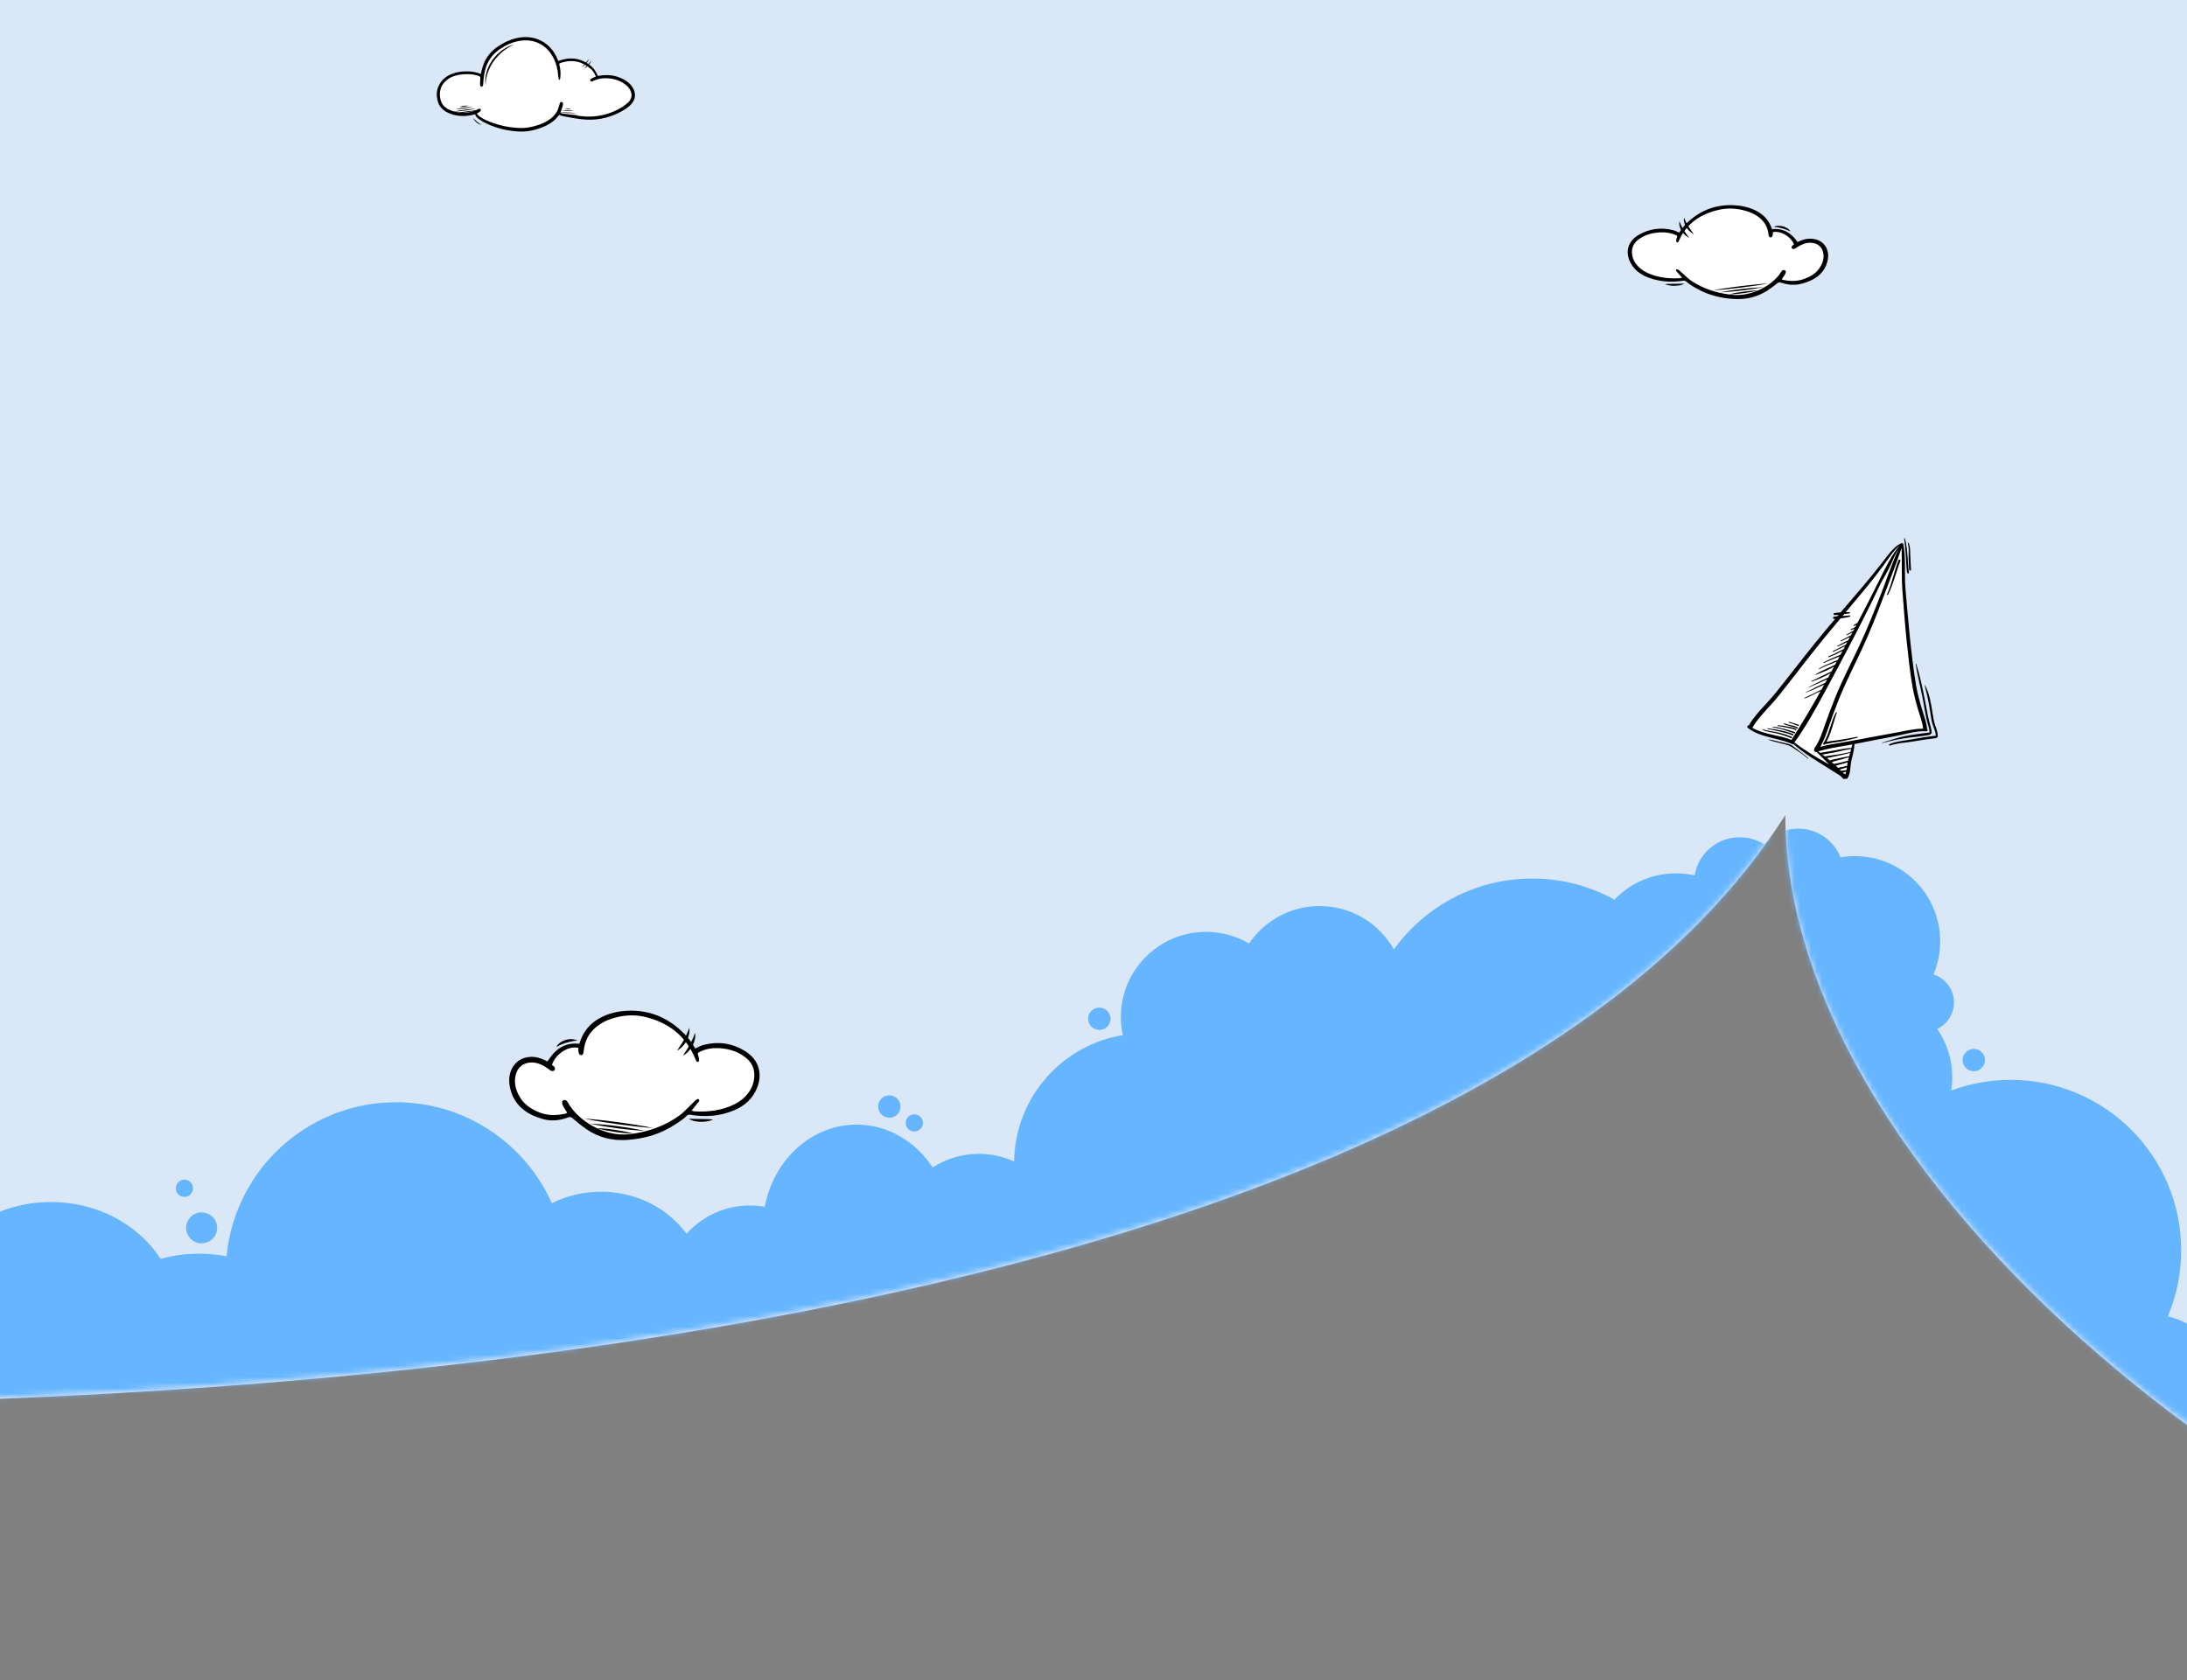
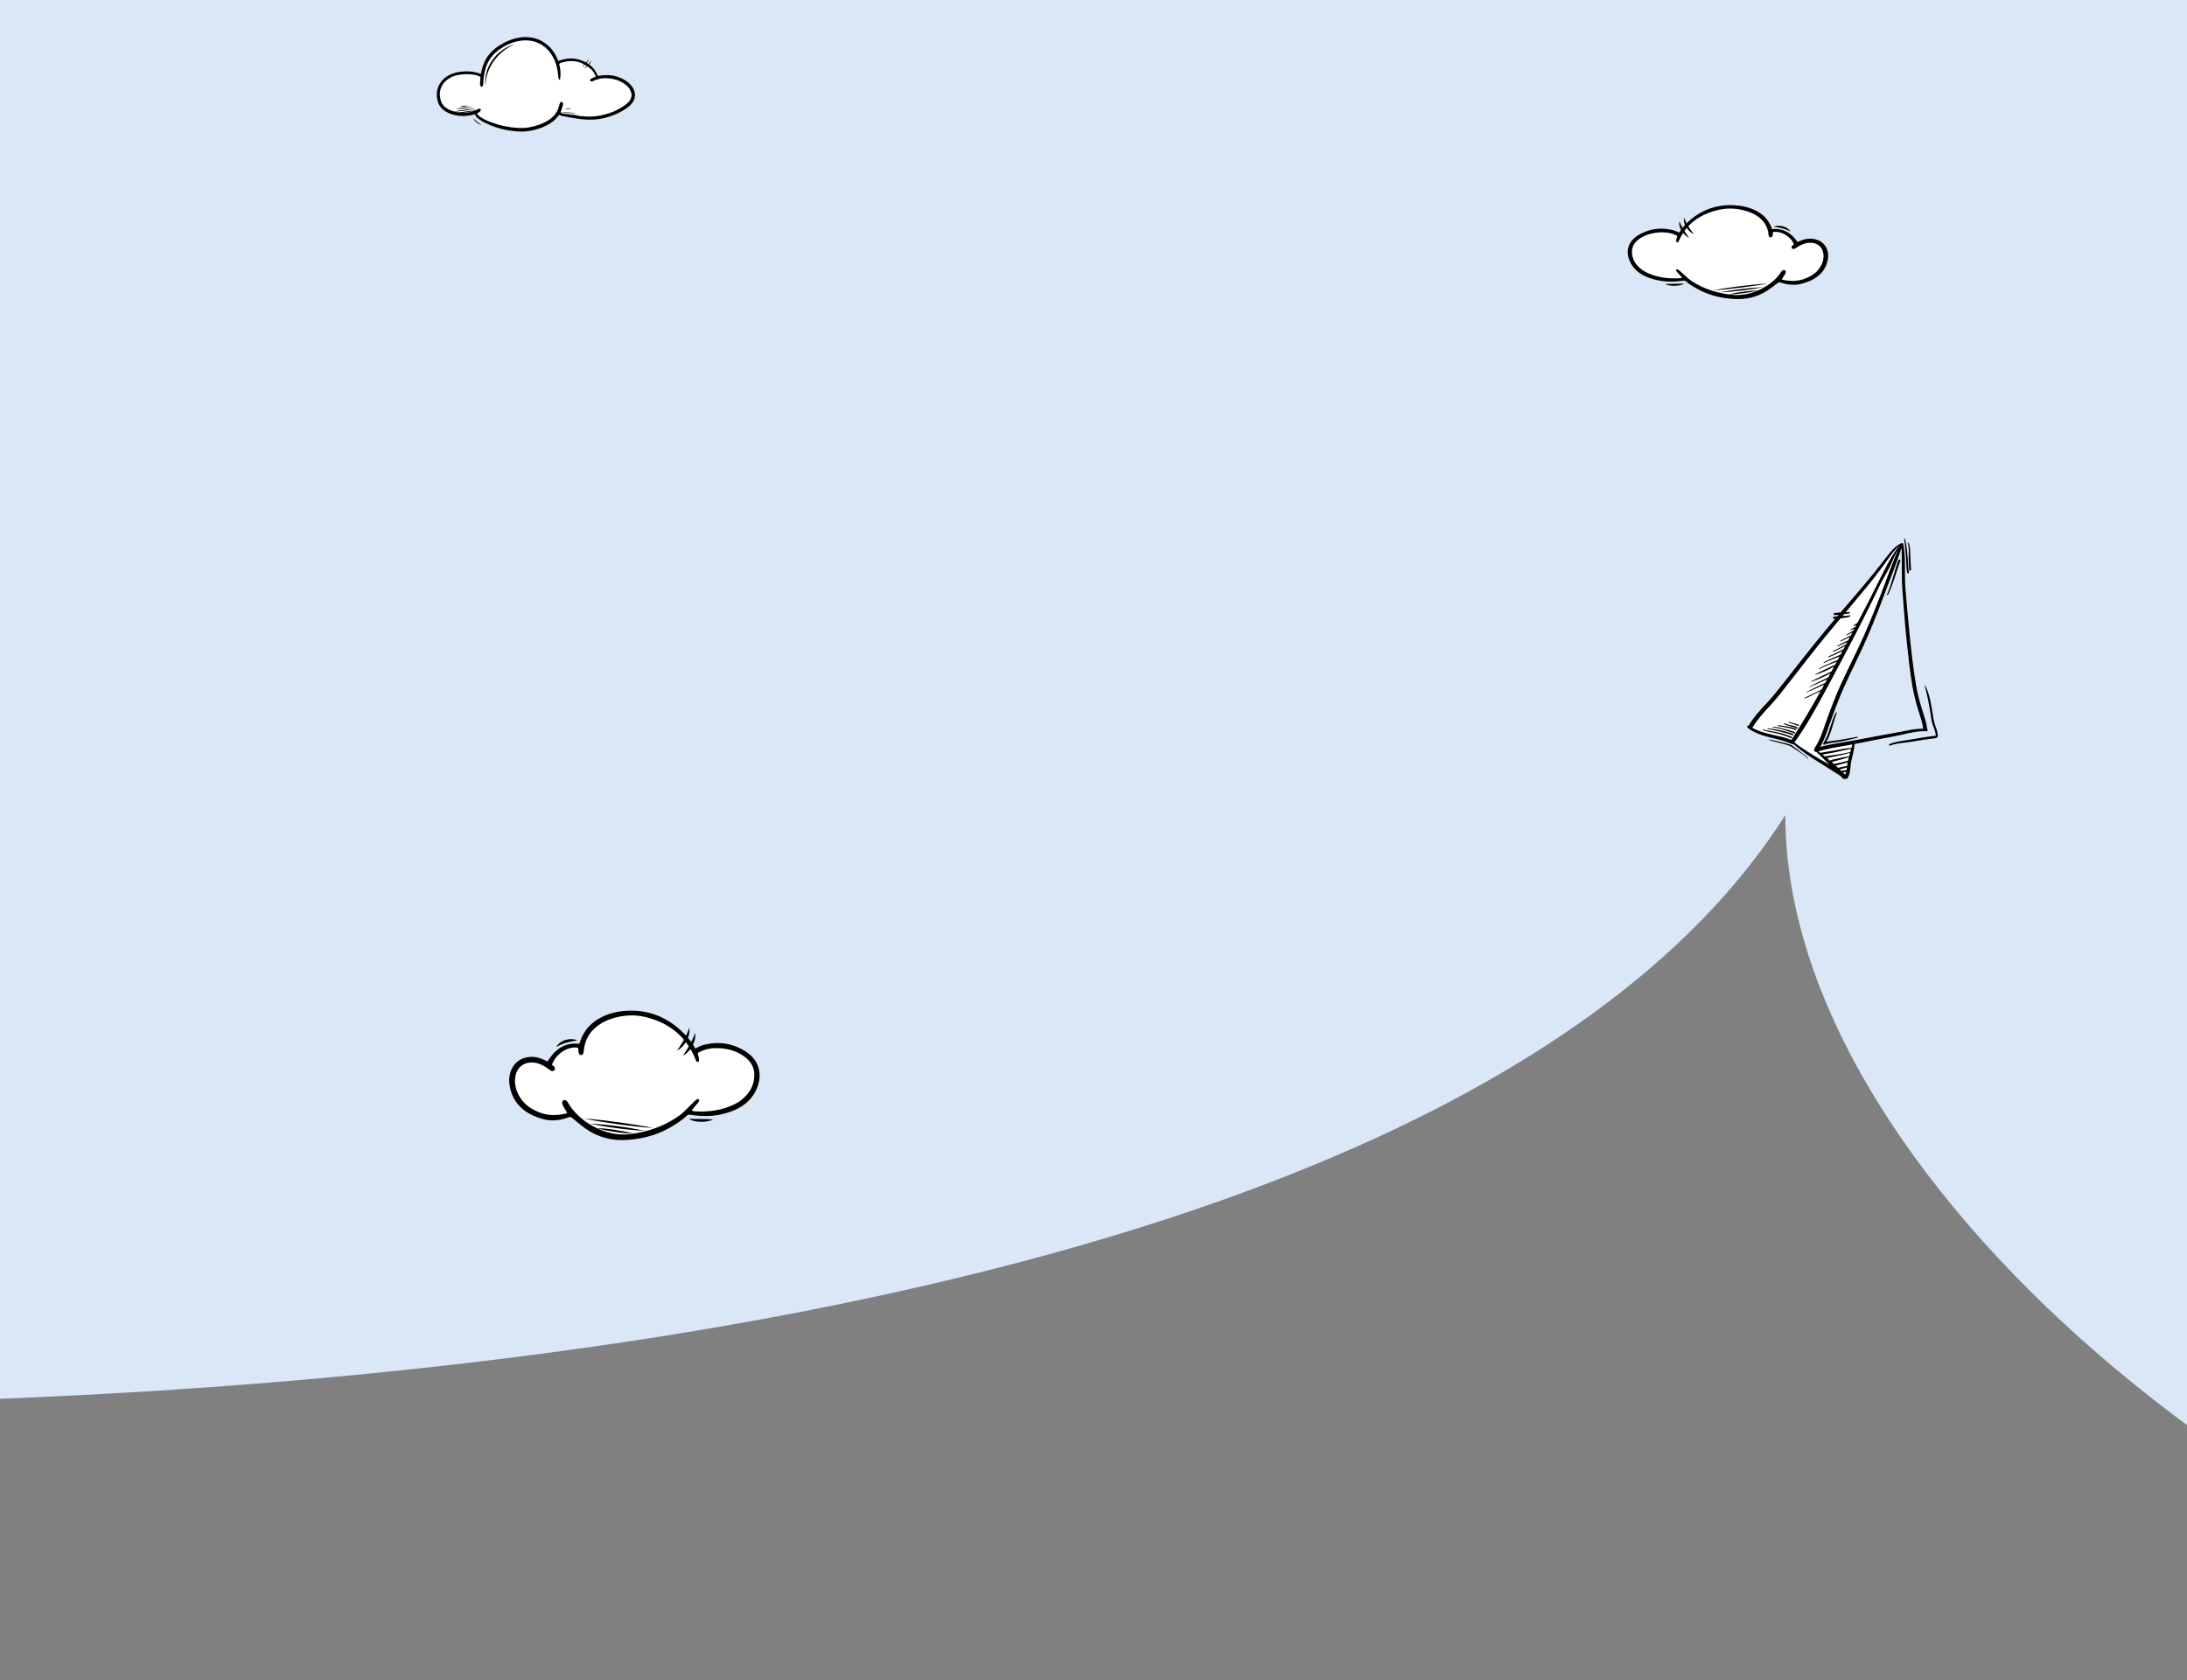
<svg xmlns="http://www.w3.org/2000/svg" width="393" height="302" viewBox="0 0 393 302" fill="none">
  <rect x="0" y="0" width="393" height="302" fill="#808080" stroke="none" />
  <path d="M320.818 146.519C252.52 254.033 -23.715 259.338 -145.484 248.552L-136.669 0.515L503.937 -6.298C528.167 99.451 561.007 309.059 498.524 301.503C420.42 292.059 320.818 215.263 320.818 146.519Z" fill="#DAE7F7" />
  <mask id="mask0_65_2" style="mask-type:alpha" maskUnits="userSpaceOnUse" x="-146" y="-7" width="681" height="309">
-     <path d="M320.805 146.315C252.507 253.712 -23.73 259.012 -145.5 248.237L-136.684 0.469L503.925 -6.336C528.155 99.298 560.995 308.679 498.512 301.132C420.408 291.697 320.805 214.985 320.805 146.315Z" fill="#DAE7F7" />
-   </mask>
+     </mask>
  <g mask="url(#mask0_65_2)">
    <path fill-rule="evenodd" clip-rule="evenodd" d="M-128.324 105.794C-128.324 107.367 -128.561 108.885 -129.001 110.313C-124.12 110.635 -119.864 113.244 -117.294 117.078C-116.31 116.88 -115.292 116.775 -114.249 116.775C-105.793 116.775 -98.938 123.631 -98.938 132.087C-98.938 136.428 -100.744 140.347 -103.646 143.133C-102.601 146.22 -102.033 149.527 -102.033 152.967C-102.033 161.147 -105.241 168.578 -110.467 174.071C-97.887 177.879 -88.728 189.563 -88.728 203.386C-88.728 206.149 -89.094 208.827 -89.78 211.373C-86.746 212.644 -84.208 214.863 -82.537 217.659C-79.848 215.32 -76.335 213.903 -72.491 213.903C-66.422 213.903 -61.178 217.434 -58.7 222.553C-55.427 221.359 -51.893 220.708 -48.206 220.708C-38.712 220.708 -30.228 225.028 -24.611 231.81C-22.327 230.456 -19.66 229.679 -16.812 229.679C-15.315 229.679 -13.868 229.893 -12.501 230.294C-9.582 222.045 -0.983 216.068 9.171 216.068C17.591 216.068 24.942 220.179 28.871 226.287C31.034 225.678 33.355 225.348 35.77 225.348C37.469 225.348 39.122 225.511 40.706 225.82C42.181 210.282 55.266 198.128 71.19 198.128C83.66 198.128 94.388 205.581 99.165 216.275C101.79 214.959 104.797 214.212 107.993 214.212C114.39 214.212 120.032 217.207 123.369 221.763C126.172 218.647 130.235 216.687 134.756 216.687C135.666 216.687 136.557 216.767 137.423 216.919C139.012 208.486 145.798 202.149 153.929 202.149C159.555 202.149 164.537 205.182 167.599 209.844C169.988 208.302 172.834 207.408 175.889 207.408C178.152 207.408 180.3 207.898 182.233 208.779C182.391 197.331 190.787 187.873 201.761 186.066C201.535 185.019 201.415 183.931 201.415 182.816C201.415 174.36 208.271 167.505 216.727 167.505C219.546 167.505 222.188 168.267 224.456 169.596C227.21 165.534 231.863 162.865 237.14 162.865C242.863 162.865 247.854 166.005 250.481 170.657C256.041 162.94 265.106 157.916 275.344 157.916C280.698 157.916 285.731 159.29 290.11 161.705C292.897 158.798 296.82 156.987 301.165 156.987C302.318 156.987 303.441 157.115 304.521 157.356C305.157 153.463 308.537 150.492 312.61 150.492C314.209 150.492 315.702 150.95 316.963 151.742C318.465 150.028 320.671 148.945 323.129 148.945C326.586 148.945 329.543 151.085 330.748 154.112C331.59 153.969 332.455 153.894 333.337 153.894C341.793 153.894 348.649 160.749 348.649 169.206C348.649 171.321 348.22 173.336 347.444 175.168C349.579 175.838 351.128 177.831 351.128 180.187C351.128 182.289 349.895 184.103 348.112 184.945C349.82 187.415 350.821 190.412 350.821 193.642C350.821 194.453 350.758 195.248 350.637 196.025C353.965 194.784 357.568 194.106 361.329 194.106C378.241 194.106 391.952 207.817 391.952 224.729C391.952 228.942 391.101 232.956 389.562 236.609C394.186 237.737 397.987 240.964 399.898 245.223C402.41 243.421 405.488 242.361 408.815 242.361C411.294 242.361 413.636 242.95 415.707 243.996C417.495 237.524 423.426 232.772 430.467 232.772C430.962 232.772 431.452 232.795 431.935 232.841C435.748 220.27 447.428 211.119 461.245 211.119C478.157 211.119 491.868 224.83 491.868 241.742C491.868 257.578 479.848 270.606 464.435 272.201C466.131 274.666 467.124 277.653 467.124 280.871C467.124 289.328 460.269 296.183 451.813 296.183C444.623 296.183 438.591 291.227 436.945 284.546C434.61 285.268 432.057 285.666 429.382 285.666C419.447 285.666 411.195 280.178 409.567 272.965C409.318 272.978 409.067 272.984 408.815 272.984C402.589 272.984 397.232 269.269 394.838 263.935C392.327 265.737 389.249 266.797 385.922 266.797C378.274 266.797 371.935 261.19 370.794 253.862C367.813 254.829 364.632 255.352 361.329 255.352C344.416 255.352 330.706 241.642 330.706 224.729C330.706 218.957 332.303 213.557 335.08 208.948C326.822 208.721 320.198 201.955 320.198 193.642C320.198 189.112 322.166 185.04 325.294 182.237C320.932 179.539 318.026 174.712 318.026 169.206C318.026 167.435 318.326 165.735 318.879 164.153C318.845 164.132 318.811 164.111 318.777 164.09C317.853 165.144 316.663 165.959 315.312 166.43C316.062 168.238 316.477 170.22 316.477 172.299C316.477 179.095 312.049 184.857 305.921 186.857C305.951 187.414 305.967 187.975 305.967 188.539C305.967 205.451 292.256 219.162 275.344 219.162C270.246 219.162 265.44 217.916 261.212 215.713C256.987 221.727 249.997 225.657 242.089 225.657C236.067 225.657 230.578 223.378 226.437 219.636C222.587 227.246 214.695 232.463 205.584 232.463C199.876 232.463 194.647 230.415 190.59 227.014C188.733 233.38 182.854 238.031 175.889 238.031C171.939 238.031 168.338 236.535 165.622 234.078C162.591 237.291 158.47 239.267 153.929 239.267C152.101 239.267 150.34 238.947 148.691 238.354C146.277 243.638 140.945 247.31 134.756 247.31C129.958 247.31 125.675 245.103 122.867 241.648C119.483 245.836 114.08 248.547 107.993 248.547C103.883 248.547 100.086 247.312 97.011 245.221C91.572 253.732 82.04 259.374 71.19 259.374C64.225 259.374 57.804 257.049 52.659 253.132C48.789 257.3 42.664 259.992 35.77 259.992C29.584 259.992 24.017 257.825 20.143 254.368C16.89 255.981 13.15 256.899 9.171 256.899C4.312 256.899 -0.191 255.53 -3.885 253.199C-6.602 257.469 -11.377 260.302 -16.812 260.302C-17.512 260.302 -18.201 260.255 -18.876 260.164C-22.668 272.77 -34.364 281.954 -48.206 281.954C-63.555 281.954 -76.267 270.662 -78.486 255.932C-81.271 258.817 -85.178 260.611 -89.504 260.611C-94.951 260.611 -99.734 257.766 -102.448 253.481C-103.834 253.894 -105.303 254.115 -106.823 254.115C-110.414 254.115 -113.717 252.879 -116.328 250.809C-119.733 253.83 -124.202 255.662 -129.095 255.662C-139.772 255.662 -148.427 246.937 -148.427 236.175C-148.427 230.962 -146.397 226.228 -143.091 222.731C-147.394 217.458 -149.974 210.723 -149.974 203.386C-149.974 195.205 -146.766 187.774 -141.54 182.281C-154.121 178.474 -163.28 166.79 -163.28 152.967C-163.28 140.572 -155.916 129.898 -145.326 125.079C-145.28 123.689 -145.049 122.345 -144.656 121.072C-152.637 120.547 -158.947 113.908 -158.947 105.794C-158.947 97.338 -152.091 90.483 -143.635 90.483C-135.179 90.483 -128.324 97.338 -128.324 105.794ZM-95.231 171.371C-95.231 173.848 -97.239 175.856 -99.716 175.856C-102.193 175.856 -104.201 173.848 -104.201 171.371C-104.201 168.894 -102.193 166.886 -99.716 166.886C-97.239 166.886 -95.231 168.894 -95.231 171.371ZM-22.847 229.06C-21.309 229.06 -20.063 227.813 -20.063 226.276C-20.063 224.738 -21.309 223.492 -22.847 223.492C-24.384 223.492 -25.631 224.738 -25.631 226.276C-25.631 227.813 -24.384 229.06 -22.847 229.06ZM39.016 220.708C39.016 222.245 37.769 223.492 36.232 223.492C34.694 223.492 33.448 222.245 33.448 220.708C33.448 219.17 34.694 217.924 36.232 217.924C37.769 217.924 39.016 219.17 39.016 220.708ZM412.833 240.814C413.944 240.814 414.844 239.914 414.844 238.804C414.844 237.693 413.944 236.793 412.833 236.793C411.723 236.793 410.823 237.693 410.823 238.804C410.823 239.914 411.723 240.814 412.833 240.814ZM356.698 190.549C356.698 191.659 355.798 192.559 354.688 192.559C353.577 192.559 352.677 191.659 352.677 190.549C352.677 189.438 353.577 188.538 354.688 188.538C355.798 188.538 356.698 189.438 356.698 190.549ZM197.546 185.136C198.657 185.136 199.557 184.236 199.557 183.126C199.557 182.015 198.657 181.115 197.546 181.115C196.436 181.115 195.536 182.015 195.536 183.126C195.536 184.236 196.436 185.136 197.546 185.136ZM161.824 198.901C161.824 200.011 160.924 200.912 159.814 200.912C158.703 200.912 157.803 200.011 157.803 198.901C157.803 197.791 158.703 196.89 159.814 196.89C160.924 196.89 161.824 197.791 161.824 198.901ZM-98.629 163.792C-97.774 163.792 -97.082 163.1 -97.082 162.246C-97.082 161.392 -97.774 160.699 -98.629 160.699C-99.483 160.699 -100.175 161.392 -100.175 162.246C-100.175 163.1 -99.483 163.792 -98.629 163.792ZM-123.067 107.805C-123.067 108.659 -123.76 109.352 -124.614 109.352C-125.468 109.352 -126.161 108.659 -126.161 107.805C-126.161 106.951 -125.468 106.258 -124.614 106.258C-123.76 106.258 -123.067 106.951 -123.067 107.805ZM33.141 215.141C33.995 215.141 34.688 214.448 34.688 213.594C34.688 212.74 33.995 212.047 33.141 212.047C32.287 212.047 31.594 212.74 31.594 213.594C31.594 214.448 32.287 215.141 33.141 215.141ZM165.843 201.839C165.843 202.694 165.151 203.386 164.297 203.386C163.442 203.386 162.75 202.694 162.75 201.839C162.75 200.985 163.442 200.293 164.297 200.293C165.151 200.293 165.843 200.985 165.843 201.839ZM417.171 236.174C417.769 236.174 418.254 235.69 418.254 235.092C418.254 234.494 417.769 234.009 417.171 234.009C416.573 234.009 416.088 234.494 416.088 235.092C416.088 235.69 416.573 236.174 417.171 236.174Z" fill="#66B6FF" />
  </g>
  <g clip-path="url(#clip0_65_2)">
    <path d="M327.153 135.322C327.137 135.324 327.122 135.329 327.108 135.337L326.735 135.057C328.39 134.544 330.103 134.29 331.81 134.002C332.164 133.942 332.52 133.881 332.87 133.812C332.817 134.024 332.764 134.237 332.708 134.449C331.741 134.494 330.8 134.678 329.852 134.866C328.958 135.047 328.047 135.137 327.153 135.322Z" fill="white" />
    <path d="M332.465 135.304L332.29 135.93C331.679 136.069 331.055 136.13 330.447 136.294C329.924 136.435 329.332 136.461 328.848 136.713C328.663 136.559 328.477 136.407 328.29 136.256C328.958 136.145 329.625 135.963 330.289 135.835C331.023 135.7 331.75 135.522 332.465 135.304Z" fill="white" />
    <path d="M314.953 130.719C315.812 129.284 316.947 128.071 318.079 126.85C319.287 125.547 320.376 124.13 321.469 122.731C323.692 119.883 325.888 117.017 328.184 114.227C329.03 113.2 329.88 112.177 330.734 111.158C331.304 111.102 331.868 110.993 332.419 110.835C332.545 110.796 332.497 110.581 332.366 110.613C331.949 110.687 331.525 110.724 331.101 110.724L331.384 110.378C331.701 110.328 332.017 110.281 332.328 110.259C332.486 110.248 332.454 110.015 332.301 110.017C332.094 110.021 331.883 110.026 331.672 110.034C332.828 108.651 333.995 107.263 335.149 105.871C336.256 104.537 337.327 103.171 338.361 101.774C339.306 100.499 340.185 99.029 341.42 98.01C340.041 99.551 338.711 102.267 337.668 104.377C336.408 106.933 335.111 109.47 333.778 111.988C333.54 112.077 333.306 112.261 333.104 112.398C333.09 112.41 333.08 112.427 333.077 112.445C333.074 112.463 333.078 112.482 333.088 112.497C333.098 112.513 333.114 112.524 333.132 112.529C333.15 112.534 333.169 112.532 333.185 112.524C333.31 112.453 333.436 112.385 333.56 112.321L333.613 112.294L333.396 112.698C333.148 112.854 332.885 112.985 332.61 113.087C332.591 113.095 332.575 113.11 332.566 113.129C332.557 113.148 332.556 113.169 332.562 113.189C332.569 113.209 332.582 113.225 332.601 113.236C332.619 113.246 332.64 113.249 332.66 113.244C332.858 113.175 333.05 113.092 333.237 112.997L333.052 113.345C332.642 113.585 332.228 113.828 331.827 114.076C331.764 114.121 331.823 114.208 331.892 114.176C332.219 114 332.56 113.837 332.885 113.661L332.698 114.014L332.596 114.204C331.984 114.538 331.357 114.835 330.741 115.168C330.672 115.205 330.737 115.301 330.807 115.268C331.345 115.002 331.911 114.781 332.44 114.496L332.117 115.101C331.452 115.383 330.817 115.765 330.172 116.084C330.108 116.115 330.159 116.224 330.225 116.197C330.798 115.932 331.396 115.684 331.962 115.393L331.714 115.856C330.944 116.264 330.16 116.639 329.379 117.023C329.293 117.065 329.375 117.188 329.46 117.147C330.158 116.809 330.871 116.499 331.562 116.143L331.275 116.68C330.383 117.132 329.515 117.622 328.574 117.972C328.473 118.011 328.525 118.165 328.625 118.129C329.474 117.804 330.302 117.426 331.103 116.997L330.747 117.665C329.733 118.127 328.67 118.519 327.702 119.065C327.635 119.103 327.7 119.197 327.767 119.164C328.675 118.708 329.646 118.4 330.576 117.991L330.223 118.652C330.214 118.651 330.204 118.652 330.196 118.654C329.603 118.852 329.036 119.153 328.455 119.386C327.905 119.59 327.381 119.858 326.892 120.183C326.886 120.187 326.88 120.193 326.876 120.199C326.872 120.206 326.868 120.213 326.867 120.221C326.865 120.228 326.865 120.236 326.867 120.244C326.868 120.251 326.871 120.259 326.875 120.265C326.88 120.272 326.885 120.277 326.891 120.282C326.898 120.286 326.905 120.289 326.913 120.291C326.92 120.292 326.928 120.293 326.936 120.291C326.944 120.29 326.951 120.287 326.957 120.282C327.911 119.661 329.051 119.392 330.08 118.916L329.775 119.482C328.601 120.086 327.302 120.554 326.191 121.266C326.185 121.27 326.181 121.275 326.179 121.282C326.177 121.288 326.178 121.295 326.181 121.302C326.184 121.308 326.189 121.313 326.195 121.315C326.201 121.318 326.209 121.318 326.215 121.315C327.381 120.919 328.511 120.42 329.59 119.826L329.135 120.674C327.916 121.237 326.74 121.883 325.513 122.434C325.46 122.458 325.484 122.539 325.541 122.522C326.726 122.128 327.869 121.618 328.953 120.998L328.525 121.783C327.38 122.346 326.21 122.862 325.096 123.484C325.068 123.504 325.091 123.557 325.124 123.541C326.193 123.049 327.283 122.605 328.349 122.105L327.991 122.753C327.454 123.009 326.899 123.225 326.372 123.502C325.772 123.816 325.187 124.15 324.549 124.381C324.54 124.385 324.533 124.392 324.529 124.401C324.525 124.41 324.524 124.42 324.527 124.429C324.53 124.439 324.536 124.446 324.545 124.451C324.553 124.456 324.563 124.458 324.572 124.456C325.228 124.245 325.864 123.979 326.473 123.66C326.914 123.439 327.373 123.261 327.821 123.06L327.318 123.964C326.31 124.459 325.304 124.965 324.287 125.438C324.225 125.466 324.248 125.564 324.321 125.543C325.03 125.317 325.687 124.909 326.364 124.594C326.63 124.471 326.899 124.355 327.167 124.238C325.522 127.176 323.817 130.078 321.979 132.912C321.961 132.942 321.946 132.974 321.936 133.008C319.642 132.086 317.016 132.075 314.876 130.811C314.906 130.785 314.932 130.754 314.953 130.719ZM323.194 130.267C322.628 130.11 322.081 129.896 321.506 129.751C321.421 129.73 321.381 129.873 321.464 129.897C321.794 129.993 322.113 130.119 322.44 130.221C322.685 130.299 322.913 130.423 323.166 130.481C323.298 130.511 323.323 130.303 323.194 130.267ZM322.999 130.732C322.517 130.453 321.875 130.377 321.341 130.238C321.174 130.195 320.656 129.968 320.479 130.059C320.468 130.067 320.468 130.079 320.479 130.086C321.22 130.52 322.161 130.539 322.915 130.938C323.04 131.005 323.118 130.804 323.001 130.735L322.999 130.732ZM322.764 131.001C322.336 130.768 321.768 130.702 321.289 130.61C320.705 130.495 320.119 130.418 319.527 130.362C319.427 130.352 319.405 130.501 319.506 130.514C320.09 130.602 320.683 130.688 321.26 130.827C321.723 130.939 322.244 131.012 322.674 131.217C322.813 131.284 322.895 131.071 322.764 131.001ZM322.508 131.584C321.763 131.32 321.005 131.097 320.236 130.918C319.772 130.816 318.997 130.546 318.537 130.728C318.508 130.739 318.509 130.79 318.545 130.792C319.842 130.848 321.192 131.408 322.41 131.821C322.561 131.878 322.664 131.64 322.508 131.584ZM322.22 131.948C320.793 131.351 319.202 131.13 317.688 130.897C317.602 130.884 317.585 131.013 317.669 131.031C319.159 131.333 320.71 131.606 322.131 132.166C322.157 132.169 322.184 132.163 322.206 132.149C322.229 132.135 322.246 132.115 322.256 132.09C322.265 132.066 322.267 132.039 322.26 132.013C322.253 131.988 322.238 131.966 322.217 131.949L322.22 131.948ZM316.796 131.222C317.53 131.56 318.371 131.612 319.151 131.801C320.078 132.013 320.986 132.306 321.862 132.677C322.008 132.742 322.104 132.514 321.959 132.449C321.224 132.135 320.463 131.885 319.685 131.701C318.757 131.471 317.735 131.436 316.843 131.101C316.827 131.098 316.812 131.1 316.798 131.108C316.784 131.115 316.774 131.127 316.768 131.142C316.762 131.156 316.761 131.172 316.766 131.187C316.771 131.202 316.78 131.215 316.793 131.223L316.796 131.222Z" fill="white" />
-     <path d="M327.11 134.25C327.732 133.167 328.167 131.95 328.567 130.782C329.134 129.124 329.733 127.476 330.385 125.848C331.631 122.738 333.147 119.777 334.562 116.743C336.01 113.638 337.275 110.458 338.47 107.249C339.556 104.333 340.741 101.426 341.721 98.471C341.807 101.077 341.679 103.686 341.877 106.289C342.107 109.249 342.313 112.213 342.628 115.166C342.925 117.955 343.207 120.778 343.697 123.541C343.947 124.865 344.267 126.175 344.656 127.464C344.995 128.632 345.472 129.773 345.588 130.992C344.266 130.977 342.96 131.258 341.666 131.512C339.979 131.843 338.281 132.133 336.589 132.445C334.795 132.776 333.007 133.141 331.206 133.433C329.83 133.656 328.454 133.884 327.11 134.25ZM339.28 106.913C340.242 104.974 340.714 102.858 341.5 100.849C341.588 100.622 341.24 100.474 341.153 100.701C340.375 102.709 339.99 104.875 339.11 106.841C339.06 106.949 339.226 107.017 339.28 106.913ZM333.756 132.432C332.658 132.61 331.57 132.847 330.471 133.017C329.715 133.133 328.944 133.18 328.199 133.349C329.088 131.725 329.436 129.855 330.052 128.125C330.06 128.105 330.06 128.083 330.052 128.063C330.044 128.043 330.029 128.028 330.009 128.019C329.989 128.011 329.967 128.011 329.948 128.019C329.928 128.027 329.912 128.042 329.904 128.062C328.959 129.807 328.756 131.908 327.651 133.59C327.526 133.778 327.812 133.995 327.927 133.804C327.948 133.772 327.966 133.74 327.987 133.706C328.01 133.72 328.035 133.729 328.061 133.733C328.088 133.736 328.114 133.734 328.14 133.726C329.085 133.463 330.092 133.413 331.055 133.219C331.973 133.034 332.886 132.813 333.792 132.58C333.884 132.564 333.846 132.417 333.756 132.432Z" fill="white" />
    <path d="M332.243 136.103C332.187 136.307 332.132 136.511 332.079 136.716C332.074 136.72 332.076 136.732 332.074 136.739C331.241 136.976 330.396 137.168 329.543 137.316C329.417 137.202 329.289 137.089 329.16 136.978C329.669 136.78 330.27 136.68 330.784 136.521C331.265 136.375 331.761 136.262 332.243 136.103Z" fill="white" />
    <path d="M332.657 134.607L332.504 135.167C331.022 135.543 329.445 135.723 327.934 135.948L327.908 135.955C327.763 135.842 327.617 135.729 327.472 135.618C328.362 135.45 329.263 135.345 330.143 135.128C330.971 134.912 331.81 134.737 332.657 134.607Z" fill="white" />
    <path d="M322.532 133.339C324.554 130.54 326.236 127.462 327.881 124.431C329.572 121.313 331.237 118.18 332.878 115.031C334.57 111.794 336.206 108.527 337.784 105.229C338.367 104.005 339.185 102.809 339.734 101.567C340.171 100.585 340.525 99.698 341.108 98.787C339.913 101.47 338.98 104.29 337.914 107.015C336.703 110.118 335.466 113.218 334.046 116.232C332.627 119.246 331.075 122.208 329.817 125.313C329.161 126.935 328.545 128.573 327.969 130.227C327.479 131.64 326.964 133.174 326.111 134.408C326.067 134.47 326.043 134.543 326.041 134.62C326.002 134.678 325.982 134.747 325.982 134.817C325.983 134.887 326.005 134.956 326.045 135.013C326.085 135.071 326.142 135.115 326.208 135.14C326.273 135.165 326.345 135.169 326.413 135.153C327.203 135.899 327.97 136.662 328.73 137.434C328.121 137.09 327.516 136.76 326.928 136.41C325.383 135.494 323.874 134.55 322.447 133.458C322.447 133.446 322.447 133.435 322.446 133.423C322.479 133.4 322.508 133.372 322.532 133.339Z" fill="white" />
    <path d="M332.016 137.01C331.975 137.224 331.947 137.44 331.922 137.655C331.378 137.778 330.83 137.889 330.285 138.013C330.152 137.88 330.016 137.748 329.873 137.622C330.228 137.53 330.577 137.416 330.933 137.33C331.301 137.25 331.663 137.143 332.016 137.01Z" fill="white" />
    <path d="M331.618 139.211C331.45 139.089 331.278 138.97 331.102 138.856C331.329 138.822 331.552 138.769 331.769 138.696C331.731 138.871 331.681 139.043 331.618 139.211Z" fill="white" />
    <path d="M331.899 137.935C331.882 138.092 331.864 138.249 331.835 138.407C331.496 138.476 331.152 138.523 330.807 138.546C330.735 138.468 330.667 138.396 330.596 138.322C330.794 138.271 330.99 138.195 331.183 138.14C331.421 138.075 331.66 138.011 331.899 137.935Z" fill="white" />
    <path d="M331.548 139.966C331.5 140.01 331.437 140.034 331.373 140.032C331.308 140.029 331.247 140.002 331.202 139.954C331.039 139.789 330.877 139.623 330.715 139.457C329.408 138.649 328.121 137.796 326.813 136.991C325.234 136.02 323.666 134.983 322.28 133.741C322.241 133.762 322.197 133.774 322.152 133.775C322.107 133.775 322.062 133.765 322.022 133.744C319.432 132.555 316.381 132.629 314.063 130.824C313.843 130.653 314.056 130.318 314.282 130.421C314.288 130.359 314.309 130.3 314.342 130.248C315.205 128.816 316.344 127.601 317.478 126.387C318.692 125.09 319.782 123.672 320.884 122.276C323.177 119.361 325.442 116.429 327.815 113.578C328.467 112.795 329.121 112.016 329.777 111.239L329.599 111.251C329.549 111.253 329.5 111.236 329.462 111.203C329.425 111.171 329.4 111.125 329.395 111.075C329.389 111.026 329.403 110.976 329.433 110.936C329.462 110.896 329.506 110.868 329.555 110.859C329.76 110.813 329.969 110.782 330.178 110.765L330.39 110.516C330.136 110.544 329.88 110.551 329.624 110.537C329.427 110.524 329.449 110.235 329.63 110.207C329.995 110.148 330.374 110.11 330.755 110.084C332.115 108.483 333.478 106.886 334.846 105.293C335.973 103.975 337.047 102.613 338.126 101.256C339.128 99.998 340.098 98.447 341.55 97.675C341.564 97.667 341.579 97.664 341.595 97.666C341.61 97.668 341.625 97.675 341.636 97.686C341.658 97.668 341.683 97.656 341.71 97.651C341.738 97.646 341.766 97.648 341.792 97.657C341.815 97.648 341.84 97.644 341.865 97.646C341.89 97.647 341.914 97.655 341.936 97.667C341.957 97.68 341.976 97.697 341.99 97.718C342.003 97.738 342.012 97.762 342.016 97.787C342.531 100.45 342.176 103.241 342.412 105.937C342.676 108.893 342.913 111.855 343.228 114.81C343.525 117.608 343.85 120.426 344.317 123.2C344.559 124.647 344.948 126.04 345.362 127.445C345.71 128.627 346.19 129.77 346.293 131.01C346.298 131.016 346.293 131.027 346.294 131.036C346.484 131.119 346.411 131.454 346.165 131.439C344.659 131.351 343.183 131.742 341.726 132.073C340.14 132.432 338.53 132.697 336.934 133.011C335.705 133.253 334.479 133.506 333.248 133.738C333.206 134.779 332.9 135.788 332.678 136.798C332.466 137.75 332.576 138.734 332.141 139.633C332.123 139.67 332.099 139.703 332.07 139.731C332.06 139.786 332.037 139.839 332.002 139.883C331.967 139.927 331.922 139.963 331.871 139.986C331.819 140.009 331.763 140.019 331.707 140.016C331.651 140.012 331.596 139.995 331.548 139.966ZM326.928 136.411C327.515 136.761 328.123 137.095 328.729 137.435C327.97 136.663 327.202 135.9 326.413 135.154C326.344 135.171 326.273 135.166 326.207 135.141C326.141 135.116 326.085 135.072 326.044 135.014C326.004 134.957 325.982 134.888 325.982 134.818C325.981 134.748 326.002 134.679 326.041 134.621C326.042 134.545 326.067 134.471 326.111 134.409C326.967 133.173 327.478 131.641 327.968 130.228C328.541 128.574 329.157 126.936 329.817 125.314C331.074 122.209 332.621 119.259 334.046 116.233C335.471 113.206 336.702 110.119 337.914 107.016C338.982 104.295 339.912 101.469 341.107 98.788C340.525 99.699 340.171 100.586 339.733 101.569C339.185 102.81 338.366 104.006 337.783 105.23C336.214 108.529 334.58 111.797 332.88 115.034C331.238 118.18 329.571 121.313 327.881 124.432C326.237 127.463 324.554 130.541 322.532 133.34C322.508 133.372 322.479 133.4 322.447 133.423C322.447 133.435 322.448 133.447 322.447 133.458C323.874 134.551 325.382 135.495 326.928 136.411ZM338.357 101.775C337.323 103.172 336.252 104.538 335.146 105.872C333.991 107.264 332.824 108.652 331.671 110.039C331.882 110.031 332.094 110.027 332.3 110.022C332.454 110.02 332.485 110.253 332.327 110.264C332.016 110.286 331.7 110.333 331.383 110.383L331.098 110.725C331.522 110.725 331.945 110.688 332.362 110.613C332.491 110.588 332.544 110.801 332.415 110.836C331.864 110.994 331.3 111.102 330.73 111.159C329.877 112.179 329.027 113.202 328.18 114.228C325.888 117.015 323.688 119.883 321.466 122.731C320.373 124.131 319.283 125.548 318.075 126.851C316.943 128.072 315.808 129.285 314.949 130.72C314.929 130.753 314.904 130.783 314.875 130.809C317.014 132.073 319.641 132.083 321.935 133.005C321.945 132.972 321.96 132.94 321.978 132.91C323.814 130.077 325.521 127.173 327.166 124.235C326.898 124.352 326.629 124.468 326.363 124.591C325.688 124.903 325.028 125.312 324.32 125.541C324.253 125.563 324.227 125.467 324.286 125.435C325.3 124.965 326.309 124.456 327.317 123.961L327.82 123.058C327.372 123.259 326.913 123.437 326.472 123.657C325.863 123.977 325.227 124.243 324.571 124.453C324.562 124.455 324.552 124.454 324.543 124.449C324.535 124.444 324.529 124.436 324.526 124.427C324.523 124.417 324.523 124.407 324.528 124.399C324.532 124.39 324.539 124.383 324.548 124.379C325.186 124.148 325.771 123.814 326.371 123.5C326.898 123.222 327.45 123.01 327.99 122.75L328.348 122.102C327.281 122.609 326.192 123.046 325.123 123.538C325.09 123.554 325.064 123.498 325.095 123.482C326.209 122.859 327.38 122.346 328.524 121.78L328.949 120.999C327.863 121.619 326.719 122.128 325.532 122.521C325.475 122.539 325.451 122.457 325.504 122.433C326.731 121.883 327.907 121.236 329.126 120.674L329.581 119.825C328.502 120.42 327.372 120.918 326.206 121.315C326.2 121.317 326.192 121.317 326.186 121.314C326.18 121.312 326.175 121.307 326.172 121.301C326.169 121.295 326.168 121.288 326.17 121.281C326.172 121.274 326.176 121.269 326.182 121.265C327.293 120.553 328.589 120.087 329.766 119.482L330.071 118.915C329.042 119.395 327.902 119.66 326.948 120.282C326.935 120.29 326.919 120.293 326.904 120.29C326.888 120.287 326.875 120.278 326.866 120.264C326.858 120.251 326.855 120.235 326.858 120.22C326.861 120.205 326.87 120.191 326.884 120.182C327.374 119.858 327.9 119.591 328.452 119.387C329.032 119.154 329.599 118.852 330.192 118.656C330.201 118.654 330.21 118.653 330.219 118.654L330.573 117.992C329.642 118.401 328.671 118.709 327.766 119.169C327.699 119.202 327.633 119.108 327.701 119.069C328.669 118.523 329.731 118.13 330.746 117.67L331.102 117.002C330.3 117.43 329.473 117.808 328.624 118.133C328.521 118.171 328.474 118.013 328.573 117.976C329.512 117.623 330.379 117.133 331.273 116.684L331.56 116.147C330.87 116.503 330.157 116.813 329.459 117.151C329.374 117.193 329.292 117.069 329.377 117.027C330.158 116.644 330.943 116.268 331.713 115.86L331.96 115.397C331.391 115.691 330.796 115.936 330.224 116.201C330.16 116.231 330.107 116.12 330.17 116.088C330.815 115.769 331.451 115.387 332.115 115.106L332.439 114.5C331.909 114.785 331.343 115.006 330.806 115.273C330.737 115.308 330.67 115.209 330.74 115.172C331.354 114.842 331.979 114.541 332.595 114.208L332.696 114.018L332.883 113.665C332.556 113.843 332.217 114.005 331.891 114.18C331.824 114.215 331.759 114.121 331.825 114.08C332.23 113.83 332.643 113.588 333.051 113.349L333.237 112.998C333.05 113.093 332.858 113.176 332.66 113.245C332.64 113.249 332.619 113.246 332.6 113.236C332.582 113.226 332.569 113.209 332.562 113.19C332.556 113.17 332.557 113.148 332.566 113.129C332.575 113.11 332.591 113.096 332.61 113.088C332.884 112.985 333.146 112.855 333.392 112.698L333.611 112.29L333.558 112.316C333.432 112.382 333.306 112.45 333.184 112.519C333.167 112.527 333.148 112.529 333.13 112.524C333.112 112.519 333.097 112.508 333.087 112.493C333.077 112.477 333.073 112.458 333.076 112.44C333.079 112.422 333.088 112.405 333.103 112.394C333.304 112.256 333.538 112.072 333.776 111.983C335.105 109.464 336.402 106.927 337.666 104.372C338.708 102.264 340.035 99.543 341.418 98.006C340.182 99.031 339.302 100.5 338.357 101.775ZM336.584 132.445C338.276 132.133 339.973 131.843 341.66 131.512C342.957 131.256 344.267 130.973 345.583 130.992C345.466 129.774 344.989 128.633 344.65 127.465C344.261 126.175 343.941 124.865 343.692 123.541C343.201 120.778 342.92 117.955 342.622 115.166C342.31 112.211 342.105 109.246 341.874 106.287C341.673 103.687 341.8 101.078 341.715 98.472C340.734 101.427 339.552 104.333 338.463 107.25C337.266 110.455 336.004 113.639 334.556 116.744C333.141 119.778 331.623 122.737 330.378 125.849C329.727 127.477 329.127 129.125 328.56 130.783C328.161 131.951 327.726 133.168 327.104 134.251C328.448 133.885 329.824 133.657 331.202 133.432C332.999 133.144 334.79 132.776 336.584 132.445ZM332.861 133.813C332.508 133.878 332.156 133.943 331.801 134.003C330.095 134.291 328.382 134.545 326.727 135.058L327.099 135.337C327.113 135.33 327.128 135.325 327.144 135.322C328.039 135.136 328.947 135.042 329.843 134.865C330.791 134.678 331.732 134.494 332.699 134.448C332.756 134.238 332.809 134.026 332.861 133.813ZM332.655 134.613C331.81 134.744 330.971 134.919 330.144 135.137C329.262 135.35 328.36 135.456 327.472 135.626C327.618 135.738 327.763 135.85 327.909 135.963L327.934 135.957C329.445 135.732 331.026 135.549 332.504 135.176L332.655 134.613ZM332.464 135.31C331.75 135.528 331.023 135.706 330.288 135.841C329.625 135.969 328.956 136.149 328.29 136.262C328.478 136.413 328.664 136.565 328.848 136.719C329.331 136.467 329.924 136.441 330.447 136.3C331.055 136.136 331.679 136.075 332.29 135.936L332.464 135.31ZM332.08 136.722C332.133 136.517 332.188 136.314 332.244 136.109C331.762 136.268 331.267 136.38 330.781 136.53C330.27 136.687 329.666 136.789 329.157 136.987C329.287 137.098 329.415 137.211 329.541 137.325C330.394 137.175 331.24 136.98 332.073 136.742C332.077 136.733 332.078 136.725 332.08 136.717L332.08 136.722ZM331.615 139.217C331.679 139.049 331.731 138.875 331.77 138.699C331.553 138.772 331.33 138.825 331.104 138.858C331.277 138.974 331.446 139.09 331.615 139.212L331.615 139.217ZM330.797 138.554C331.143 138.53 331.486 138.484 331.825 138.415C331.85 138.259 331.87 138.101 331.889 137.943C331.652 138.017 331.413 138.081 331.173 138.148C330.981 138.202 330.784 138.278 330.586 138.329C330.66 138.397 330.728 138.474 330.798 138.549L330.797 138.554ZM331.922 137.664C331.947 137.45 331.976 137.235 332.016 137.019C331.666 137.15 331.306 137.255 330.94 137.334C330.585 137.42 330.235 137.534 329.881 137.626C330.02 137.755 330.155 137.887 330.293 138.017C330.83 137.894 331.378 137.782 331.922 137.659L331.922 137.664Z" fill="black" />
-     <path d="M338.24 133.483C339.543 133.104 340.806 132.648 342.134 132.358C343.637 132.03 345.198 131.899 346.715 131.667C346.73 131.664 346.746 131.664 346.762 131.665C346.672 130.793 346.34 129.951 346.154 129.094C345.926 128.04 345.776 126.967 345.577 125.906C345.171 123.714 344.561 121.558 344.258 119.346C344.25 119.298 344.325 119.279 344.339 119.326C344.988 121.369 345.435 123.493 345.855 125.595C346.07 126.661 346.257 127.733 346.469 128.8C346.656 129.773 347.053 130.724 347.13 131.71C347.132 131.735 347.129 131.76 347.121 131.784C347.112 131.807 347.099 131.829 347.082 131.847C347.064 131.865 347.043 131.879 347.02 131.888C346.997 131.898 346.972 131.902 346.947 131.901C346.943 131.948 346.923 131.992 346.891 132.026C346.859 132.061 346.817 132.083 346.77 132.091C345.428 132.349 344.061 132.438 342.709 132.631C341.212 132.855 339.73 133.164 338.269 133.558C338.22 133.573 338.19 133.498 338.24 133.483Z" fill="black" />
    <path d="M339.545 133.749C340.801 133.217 342.213 133.161 343.54 132.904C344.954 132.63 346.389 132.41 347.815 132.247C347.834 132.245 347.853 132.245 347.873 132.247C347.835 131.606 347.582 131.023 347.356 130.42C347.103 129.741 347.022 129.038 346.915 128.325C346.66 126.602 346.31 124.894 345.867 123.209C345.863 123.199 345.863 123.189 345.867 123.18C345.872 123.17 345.879 123.163 345.889 123.159C345.898 123.156 345.909 123.156 345.918 123.16C345.927 123.164 345.934 123.172 345.938 123.181C346.707 124.663 346.998 126.389 347.252 128.023C347.383 128.868 347.49 129.675 347.785 130.486C348.014 131.117 348.23 131.729 348.217 132.405C348.216 132.427 348.21 132.448 348.2 132.467C348.19 132.486 348.176 132.502 348.159 132.516C348.142 132.529 348.123 132.538 348.102 132.544C348.081 132.549 348.059 132.55 348.038 132.546C348.026 132.583 348.003 132.616 347.972 132.641C347.941 132.665 347.903 132.68 347.864 132.683C346.53 132.839 345.182 133.033 343.858 133.269C342.476 133.519 340.969 133.524 339.653 134.02C339.617 134.035 339.577 134.034 339.542 134.019C339.506 134.003 339.478 133.974 339.464 133.939C339.449 133.903 339.45 133.862 339.465 133.827C339.481 133.791 339.509 133.763 339.545 133.749Z" fill="black" />
    <path d="M328.145 133.735C328.12 133.743 328.093 133.745 328.067 133.741C328.04 133.738 328.015 133.729 327.993 133.714C327.973 133.747 327.955 133.779 327.933 133.812C327.81 134.003 327.533 133.786 327.656 133.598C328.758 131.912 328.966 129.808 329.909 128.07C329.913 128.061 329.919 128.052 329.927 128.045C329.934 128.037 329.943 128.031 329.953 128.027C329.973 128.019 329.995 128.02 330.015 128.028C330.034 128.036 330.05 128.052 330.058 128.072C330.066 128.091 330.065 128.114 330.057 128.133C329.438 129.859 329.093 131.734 328.204 133.358C328.951 133.19 329.722 133.143 330.477 133.025C331.576 132.855 332.662 132.625 333.762 132.441C333.851 132.426 333.889 132.573 333.8 132.595C332.892 132.827 331.981 133.05 331.063 133.235C330.097 133.422 329.091 133.471 328.145 133.735Z" fill="black" />
    <path d="M339.105 106.84C339.984 104.875 340.37 102.708 341.148 100.7C341.235 100.473 341.583 100.621 341.495 100.848C340.709 102.857 340.237 104.973 339.276 106.913C339.223 107.018 339.056 106.949 339.105 106.84Z" fill="black" />
    <path d="M342.475 99.927C342.378 98.889 342.341 97.829 342.162 96.801C342.151 96.738 342.248 96.716 342.271 96.775C342.611 97.662 342.639 98.701 342.748 99.635C342.87 100.729 342.846 101.831 343.026 102.916C343.06 103.115 342.759 103.142 342.719 102.951C342.517 101.959 342.571 100.934 342.475 99.927Z" fill="black" />
    <path d="M342.981 100.178C342.961 99.369 343.094 98.426 342.832 97.651C342.824 97.633 342.825 97.612 342.832 97.594C342.84 97.576 342.855 97.562 342.873 97.555C342.891 97.547 342.912 97.548 342.93 97.555C342.948 97.563 342.962 97.578 342.969 97.596C343.283 98.196 343.233 98.953 343.266 99.614C343.312 100.537 343.335 101.46 343.407 102.378C343.426 102.595 343.085 102.634 343.07 102.416C343.021 101.67 342.999 100.925 342.981 100.178Z" fill="black" />
    <path d="M319.688 131.699C320.465 131.884 321.225 132.135 321.958 132.45C322.104 132.515 322.008 132.743 321.862 132.678C320.985 132.307 320.077 132.015 319.149 131.803C318.369 131.614 317.528 131.562 316.794 131.224C316.786 131.22 316.778 131.215 316.772 131.209C316.766 131.203 316.761 131.195 316.757 131.187C316.754 131.178 316.752 131.17 316.752 131.161C316.752 131.152 316.754 131.143 316.758 131.135C316.761 131.126 316.766 131.119 316.773 131.113C316.779 131.106 316.787 131.101 316.795 131.098C316.803 131.095 316.812 131.093 316.821 131.093C316.83 131.093 316.839 131.095 316.847 131.098C317.739 131.435 318.76 131.47 319.688 131.699Z" fill="black" />
    <path d="M322.214 131.95C322.244 131.963 322.267 131.988 322.279 132.018C322.291 132.048 322.29 132.082 322.277 132.112C322.264 132.142 322.24 132.166 322.21 132.178C322.179 132.189 322.145 132.189 322.116 132.176C320.697 131.613 319.146 131.34 317.653 131.04C317.569 131.023 317.586 130.893 317.673 130.907C319.196 131.133 320.787 131.354 322.214 131.95Z" fill="black" />
    <path d="M322.506 131.585C322.665 131.639 322.563 131.876 322.406 131.824C321.19 131.409 319.84 130.849 318.541 130.794C318.505 130.792 318.503 130.742 318.533 130.731C318.994 130.548 319.768 130.819 320.232 130.92C321.002 131.099 321.761 131.321 322.506 131.585Z" fill="black" />
    <path d="M322.766 131.002C322.898 131.073 322.813 131.286 322.674 131.219C322.241 131.01 321.723 130.941 321.259 130.829C320.683 130.69 320.092 130.602 319.506 130.516C319.407 130.502 319.429 130.353 319.527 130.365C320.118 130.421 320.704 130.498 321.288 130.613C321.767 130.705 322.334 130.771 322.766 131.002Z" fill="black" />
    <path d="M322.912 130.938C322.16 130.541 321.219 130.521 320.476 130.086C320.464 130.078 320.462 130.066 320.476 130.058C320.653 129.967 321.17 130.194 321.338 130.238C321.871 130.375 322.514 130.452 322.995 130.732C323.118 130.805 323.04 131.006 322.912 130.938Z" fill="black" />
    <path d="M323.161 130.479C322.91 130.424 322.683 130.302 322.435 130.219C322.108 130.118 321.79 129.991 321.46 129.895C321.377 129.872 321.417 129.728 321.501 129.75C322.074 129.891 322.623 130.108 323.19 130.265C323.321 130.304 323.295 130.511 323.161 130.479Z" fill="black" />
    <path d="M317.887 132.912C318.599 133.039 319.306 133.245 320.015 133.393C320.693 133.536 321.434 133.695 322.057 134.007C322.082 134.019 322.101 134.039 322.112 134.064C322.644 134.463 323.17 134.874 323.695 135.284C324.12 135.617 324.579 135.902 324.934 136.314C324.961 136.351 324.908 136.405 324.874 136.373C324.027 135.569 322.911 134.912 321.943 134.258C321.924 134.244 321.91 134.224 321.902 134.201C320.64 133.599 319.167 133.523 317.869 132.993C317.859 132.99 317.85 132.983 317.845 132.974C317.839 132.965 317.838 132.954 317.84 132.944C317.842 132.934 317.848 132.925 317.857 132.919C317.866 132.913 317.876 132.91 317.887 132.912Z" fill="black" />
  </g>
  <path fill-rule="evenodd" clip-rule="evenodd" d="M92.464 194.839C92.782 197.312 94.091 199.092 96.316 200.187C96.803 200.427 97.325 200.602 97.84 200.781C99.461 201.342 101.065 201.198 102.642 200.598C102.944 200.483 103.109 200.559 103.334 200.744C104.088 201.373 104.837 202.017 105.642 202.578C107.801 204.085 110.206 204.683 112.833 204.489C115.353 204.303 117.745 203.712 119.955 202.466C121.04 201.853 122.111 201.214 123.018 200.342C123.215 200.154 123.392 200.115 123.659 200.159C126.206 200.593 128.707 200.419 131.116 199.422C133.012 198.638 134.452 197.357 135.195 195.392C136.094 193.015 135.41 190.738 133.295 189.335C130.985 187.801 128.455 187.43 125.776 188.166C125.712 188.184 125.649 188.206 125.586 188.23C125.445 188.284 125.307 188.35 125.169 188.414C125.091 188.449 125.015 188.487 124.932 188.529C124.807 188.593 124.668 188.665 124.495 188.748C123.94 187.738 123.238 186.816 122.413 186.012C119.695 183.344 116.454 182.014 112.637 182.239C110.99 182.337 109.402 182.73 107.945 183.554C106.417 184.417 105.337 185.658 104.733 187.313C104.666 187.495 104.598 187.678 104.505 187.928C102.009 187.647 100.317 188.891 99.036 190.967L98.489 190.714C98.457 190.764 98.425 190.814 98.394 190.865C98.166 190.759 97.947 190.656 97.726 190.556C97.406 190.408 97.074 190.289 96.734 190.199C96.2 190.142 95.661 190.189 95.146 190.337C92.986 190.954 92.244 193.118 92.464 194.839Z" fill="white" />
  <path fill-rule="evenodd" clip-rule="evenodd" d="M94.332 190.135C95.115 189.912 95.944 189.909 96.728 190.126C97.069 190.216 97.401 190.335 97.721 190.483C97.939 190.584 98.157 190.686 98.389 190.792C98.42 190.741 98.451 190.691 98.483 190.641C99.808 188.566 101.551 187.335 104.093 187.622C104.189 187.361 104.26 187.171 104.33 186.98C104.96 185.254 106.089 183.96 107.678 183.06C109.199 182.201 110.855 181.791 112.573 181.69C116.554 181.454 119.933 182.842 122.768 185.629C123.622 186.459 124.349 187.412 124.926 188.455L124.94 188.48C125.207 188.345 125.396 188.243 125.58 188.156L125.642 188.127C125.846 188.025 126.057 187.939 126.274 187.871C129.068 187.106 131.707 187.491 134.116 189.091C136.321 190.551 137.034 192.929 136.097 195.408C135.324 197.453 133.823 198.79 131.842 199.61C129.33 200.649 126.725 200.832 124.066 200.38C123.787 200.333 123.601 200.374 123.397 200.57C122.451 201.479 121.333 202.146 120.202 202.785C117.898 204.085 115.399 204.701 112.779 204.895C110.039 205.098 107.531 204.474 105.279 202.902C104.44 202.318 103.659 201.646 102.872 200.99C102.638 200.795 102.466 200.715 102.152 200.835C100.509 201.461 98.836 201.611 97.146 201.025C96.609 200.839 96.065 200.66 95.557 200.406C93.237 199.265 91.871 197.408 91.54 194.829C91.306 193.034 92.081 190.777 94.332 190.135ZM125.471 189.228C125.43 189.264 125.394 189.306 125.364 189.352C125.437 189.62 125.536 189.9 125.593 190.188C125.63 190.364 125.629 190.547 125.588 190.722C125.538 190.91 125.26 190.941 125.146 190.786C125.068 190.678 125.036 190.537 124.984 190.411C123.299 186.248 120.178 183.797 115.888 182.786C113.846 182.305 111.813 182.481 109.826 183.138C108.868 183.443 107.973 183.922 107.187 184.551C105.81 185.672 105.051 187.135 104.902 188.914C104.857 189.458 104.693 189.684 104.393 189.656C104.116 189.629 103.972 189.393 103.94 188.911C103.929 188.73 103.923 188.546 103.914 188.344C101.915 187.942 99.728 189.658 99.184 191.421C99.321 191.531 99.548 191.64 99.656 191.825C99.739 191.965 99.743 192.253 99.651 192.37C99.558 192.488 99.282 192.551 99.12 192.508C98.913 192.454 98.739 192.272 98.554 192.143C97.608 191.469 96.618 190.941 95.41 190.983C94.051 191.031 93.021 191.832 92.685 193.159C92.295 194.703 92.709 196.101 93.54 197.399C94.341 198.64 95.528 199.383 96.859 199.929C98.443 200.578 100.061 200.534 101.691 200.159C101.752 200.145 101.804 200.086 101.922 200.013C101.789 199.802 101.653 199.6 101.532 199.39C101.373 199.114 101.196 198.842 101.079 198.548C100.934 198.183 101.032 197.855 101.276 197.765C101.588 197.649 101.797 197.829 101.973 198.057C102.028 198.131 102.076 198.209 102.119 198.291C103.732 201.191 108.377 204.453 113.197 203.86C116.472 203.457 119.441 202.414 122.107 200.501C122.749 200.041 123.286 199.432 123.863 198.884C124.226 198.538 124.57 198.173 124.932 197.826C125.048 197.717 125.18 197.627 125.323 197.559C125.389 197.528 125.529 197.546 125.567 197.596C125.626 197.672 125.674 197.815 125.64 197.892C125.57 198.035 125.479 198.167 125.371 198.283C125.028 198.707 124.682 199.128 124.288 199.61C124.49 199.677 124.624 199.756 124.761 199.763C127.302 199.916 129.761 199.617 132.07 198.455C132.991 197.993 133.795 197.329 134.424 196.511C135.137 195.608 135.533 194.495 135.552 193.344C135.594 191.963 135.01 190.907 133.977 190.084C132.551 188.948 130.88 188.478 129.084 188.405C127.93 188.357 126.814 188.532 125.771 189.062C125.668 189.112 125.568 189.167 125.471 189.228Z" fill="black" />
  <path d="M103.746 187.009C102.582 186.506 101.007 186.875 100.185 187.848C100.104 187.954 100.029 188.065 99.96 188.181C100.286 188.029 100.57 187.862 100.877 187.743C101.795 187.342 102.753 187.173 103.746 187.012V187.009Z" fill="black" />
  <path d="M123.77 201.105C124.498 201.565 125.397 201.657 126.237 201.646C126.892 201.617 127.556 201.506 128.164 201.241C127.794 201.193 127.422 201.166 127.049 201.16C126.005 201.128 124.815 201.138 123.77 201.108V201.105Z" fill="black" />
  <path d="M124.908 185.654C124.465 186.956 123.816 188.129 123.047 189.255C122.938 189.421 122.82 189.58 122.718 189.762C122.808 189.713 122.894 189.659 122.98 189.603C124.193 188.806 125.14 187.129 124.908 185.654Z" fill="black" />
  <path d="M123.864 184.75C123.422 186.052 122.773 187.224 122.002 188.351C121.894 188.517 121.777 188.676 121.675 188.858C121.764 188.809 121.85 188.755 121.935 188.699C123.15 187.902 124.097 186.225 123.864 184.75Z" fill="black" />
  <path d="M113.772 203.761C112.703 203.456 111.612 203.262 110.52 203.095C109.429 202.928 108.327 202.807 107.218 202.79C108.285 203.095 109.373 203.29 110.467 203.456C111.562 203.623 112.66 203.743 113.77 203.761H113.772Z" fill="black" />
  <path d="M115.927 203.277C112.642 202.59 109.311 202.151 105.962 201.963C109.246 202.651 112.577 203.09 115.927 203.277Z" fill="black" />
  <path d="M117.39 202.761C115.367 202.338 113.237 202.02 111.187 201.732C109.133 201.461 106.998 201.197 104.935 201.064C106.958 201.489 109.088 201.805 111.137 202.093C113.192 202.364 115.326 202.627 117.39 202.761Z" fill="black" />
  <g clip-path="url(#clip1_65_2)">
    <path fill-rule="evenodd" clip-rule="evenodd" d="M113.04 18.564C112.582 19.076 112.012 19.452 111.416 19.786C109.511 20.852 107.457 21.359 105.266 21.279C104.583 21.255 103.9 21.161 103.223 21.061C102.463 20.949 101.709 20.8 100.954 20.654C100.764 20.617 100.585 20.527 100.389 20.457C100.212 20.657 100.032 20.88 99.835 21.085C99.169 21.773 98.352 22.237 97.465 22.586C96.644 22.909 95.789 23.137 94.916 23.264C94.121 23.379 93.323 23.345 92.528 23.264C91.594 23.172 90.67 22.996 89.768 22.737C88.796 22.459 87.856 22.078 86.964 21.603C86.678 21.449 86.421 21.241 86.154 21.055C85.909 20.884 85.755 20.645 85.652 20.357C85.447 20.405 85.259 20.456 85.067 20.494C83.74 20.759 82.435 20.709 81.168 20.205C80.595 19.978 80.084 19.656 79.681 19.188C79.205 18.636 79.027 17.973 78.961 17.276C78.799 15.584 79.862 14.189 81.188 13.565C81.969 13.197 82.802 13.024 83.662 12.977C84.368 12.938 85.072 12.973 85.762 13.129C86.061 13.197 86.35 13.308 86.661 13.405C86.7 13.236 86.742 13.049 86.784 12.863C87.016 11.853 87.411 10.916 88.07 10.099C88.562 9.485 89.157 8.98 89.824 8.558C90.932 7.857 92.119 7.339 93.429 7.138C94.745 6.935 96.03 7.087 97.212 7.686C98.486 8.33 99.397 9.345 99.984 10.634C100.06 10.801 100.129 10.971 100.212 11.164C100.304 11.136 100.391 11.111 100.476 11.082C102.143 10.517 103.746 10.627 105.263 11.539C106.024 11.996 106.629 12.599 106.983 13.419C107.023 13.511 107.075 13.601 107.123 13.69C107.14 13.711 107.159 13.73 107.18 13.747L107.464 13.702C109.176 13.433 110.775 13.697 112.213 14.684C112.703 15.021 113.109 15.438 113.379 15.972C113.837 16.872 113.72 17.807 113.04 18.564Z" fill="white" />
    <path d="M85.028 21.254C85.452 21.677 85.917 22.057 86.416 22.389C86.45 22.412 86.484 22.435 86.517 22.461C85.909 22.309 85.289 21.823 85.028 21.253V21.254Z" fill="black" />
    <path d="M105.89 10.585C105.673 11.039 105.067 11.855 104.592 12.034C104.829 11.812 105.014 11.547 105.228 11.303C105.439 11.055 105.649 10.808 105.89 10.585Z" fill="black" />
    <path d="M106.279 10.895C106.086 11.434 105.622 11.974 105.11 12.234C105.073 12.251 105.037 12.268 104.999 12.284C105.041 12.24 105.085 12.199 105.129 12.159C105.543 11.763 105.909 11.331 106.281 10.895H106.279Z" fill="black" />
    <path d="M87.262 15.355C87.12 14.555 87.221 13.727 87.437 12.949C87.744 11.87 88.33 10.874 89.091 10.05C89.126 10.013 89.211 9.916 89.245 9.88C89.279 9.845 89.477 9.655 89.52 9.614C89.581 9.55 89.681 9.47 89.749 9.411C90.518 8.757 91.428 8.225 92.42 8.005C91.584 8.334 90.825 8.831 90.15 9.414C88.449 10.897 87.251 13.07 87.262 15.355Z" fill="black" />
    <path d="M100.368 20.527C100.969 20.511 101.594 20.534 102.195 20.562C102.796 20.596 103.419 20.636 104.015 20.713C103.415 20.729 102.79 20.706 102.189 20.678C101.588 20.644 100.964 20.603 100.368 20.527Z" fill="black" />
    <path d="M100.621 20.21C101.108 20.185 101.615 20.199 102.102 20.218C102.59 20.242 103.095 20.273 103.58 20.341C103.093 20.365 102.586 20.352 102.098 20.333C101.611 20.308 101.105 20.277 100.621 20.21H100.621Z" fill="black" />
-     <path d="M100.997 19.823C101.358 19.803 101.72 19.806 102.081 19.83C102.442 19.849 102.802 19.89 103.158 19.953C102.797 19.972 102.435 19.97 102.074 19.945C101.713 19.926 101.353 19.885 100.997 19.823V19.823Z" fill="black" />
    <path d="M101.544 19.536C101.906 19.475 102.277 19.491 102.632 19.584C102.452 19.617 102.268 19.629 102.085 19.617C101.902 19.612 101.72 19.585 101.544 19.536Z" fill="black" />
    <path d="M81.043 20.472C81.9 20.295 82.803 20.163 83.673 20.042C84.543 19.93 85.449 19.82 86.323 19.766C85.466 19.943 84.562 20.076 83.693 20.196C82.823 20.308 81.918 20.418 81.043 20.472Z" fill="black" />
    <path d="M81.36 20.097C82.769 19.795 84.199 19.597 85.638 19.505C84.228 19.807 82.798 20.005 81.36 20.097Z" fill="black" />
    <path d="M81.841 19.624C82.354 19.497 82.874 19.417 83.397 19.348C83.92 19.279 84.443 19.23 84.972 19.225C84.459 19.352 83.939 19.432 83.416 19.501C82.893 19.57 82.37 19.618 81.841 19.624Z" fill="black" />
    <path d="M82.583 19.208C82.834 19.112 83.095 19.061 83.359 19.024C83.623 18.987 83.888 18.967 84.156 18.991C83.905 19.087 83.644 19.137 83.38 19.175C83.116 19.212 82.851 19.232 82.583 19.208Z" fill="black" />
    <path fill-rule="evenodd" clip-rule="evenodd" d="M113.824 15.969C113.547 15.412 113.131 14.976 112.628 14.625C111.151 13.595 109.511 13.32 107.755 13.601L107.463 13.648C107.43 13.615 107.413 13.604 107.405 13.588C107.355 13.496 107.302 13.404 107.261 13.306C106.898 12.45 106.277 11.822 105.497 11.343C103.939 10.393 102.296 10.278 100.584 10.867C100.497 10.898 100.409 10.923 100.313 10.953C100.228 10.751 100.157 10.574 100.079 10.399C99.48 9.057 98.544 7.998 97.236 7.324C96.023 6.7 94.705 6.542 93.355 6.753C92.01 6.963 90.792 7.504 89.655 8.235C88.971 8.675 88.361 9.203 87.855 9.842C87.177 10.695 86.773 11.672 86.535 12.725C86.492 12.919 86.448 13.114 86.409 13.29C86.089 13.189 85.793 13.073 85.486 13.002C84.778 12.839 84.055 12.804 83.331 12.844C82.449 12.893 81.595 13.073 80.793 13.458C79.432 14.109 78.343 15.564 78.507 17.33C78.575 18.056 78.757 18.749 79.246 19.323C79.66 19.812 80.184 20.148 80.771 20.385C82.071 20.909 83.41 20.963 84.772 20.686C84.968 20.647 85.16 20.594 85.371 20.543C85.477 20.844 85.635 21.093 85.886 21.271C86.16 21.466 86.424 21.683 86.717 21.843C87.631 22.339 88.596 22.736 89.595 23.028C90.519 23.298 91.467 23.482 92.426 23.577C93.242 23.661 94.061 23.697 94.877 23.577C95.774 23.445 96.652 23.208 97.493 22.872C98.405 22.507 99.243 22.023 99.924 21.305C100.128 21.09 100.313 20.859 100.494 20.65C100.695 20.723 100.879 20.817 101.074 20.855C101.848 21.009 102.623 21.164 103.402 21.281C104.097 21.385 104.798 21.482 105.498 21.508C107.747 21.591 109.854 21.062 111.808 19.95C112.419 19.602 113.004 19.209 113.475 18.675C114.175 17.884 114.295 16.908 113.824 15.969ZM113.188 18.046C112.984 18.356 112.707 18.595 112.414 18.816C111.049 19.843 109.502 20.45 107.833 20.772C106.668 20.997 105.497 21.01 104.323 20.863C103.406 20.748 102.49 20.622 101.575 20.487C101.294 20.445 101.001 20.416 100.729 20.238C100.76 20.15 100.792 20.063 100.821 19.975C100.928 19.638 101.041 19.3 101.135 18.959C101.164 18.838 101.172 18.713 101.159 18.589C101.158 18.525 101.133 18.464 101.091 18.417C101.049 18.369 100.991 18.338 100.927 18.329C100.796 18.305 100.702 18.375 100.644 18.483C100.601 18.568 100.565 18.657 100.539 18.749C100.485 18.933 100.442 19.121 100.389 19.305C100.07 20.393 99.324 21.133 98.39 21.71C97.436 22.3 96.379 22.626 95.289 22.852C94.501 23.016 93.708 23.043 92.903 22.987C91.433 22.886 90.002 22.604 88.617 22.107C87.856 21.834 87.098 21.547 86.421 21.09C86.151 20.906 85.886 20.719 85.687 20.412C85.841 20.325 85.972 20.262 86.09 20.181C86.185 20.116 86.27 20.039 86.343 19.951C86.413 19.866 86.435 19.758 86.369 19.656C86.297 19.545 86.19 19.514 86.066 19.549C85.992 19.568 85.92 19.596 85.853 19.635C85.353 19.95 84.798 20.095 84.222 20.18C83.132 20.344 82.067 20.249 81.039 19.857C80.698 19.723 80.377 19.546 80.082 19.331C79.399 18.84 79.143 18.111 79.06 17.312C78.892 15.717 79.763 14.607 80.885 13.986C81.413 13.694 81.982 13.521 82.577 13.431C83.606 13.278 84.631 13.278 85.648 13.524C85.893 13.582 86.123 13.688 86.326 13.837C86.3 14.255 86.266 14.665 86.255 15.077C86.252 15.209 86.284 15.34 86.347 15.457C86.452 15.636 86.63 15.637 86.739 15.461C86.798 15.352 86.83 15.231 86.832 15.108C86.871 14.223 86.982 13.35 87.21 12.491C87.607 11.001 88.439 9.823 89.695 8.925C90.745 8.176 91.888 7.637 93.152 7.387C94.641 7.095 96.08 7.261 97.38 8.081C98.248 8.629 98.911 9.391 99.396 10.3C99.948 11.335 100.22 12.445 100.305 13.607C100.315 13.77 100.336 13.932 100.369 14.092C100.389 14.187 100.446 14.273 100.501 14.397C100.675 14.206 100.677 14.01 100.697 13.826C100.77 13.141 100.708 12.465 100.552 11.796C100.528 11.693 100.507 11.59 100.483 11.477C100.631 11.327 100.834 11.283 101.022 11.227C103.023 10.631 104.767 11.112 106.283 12.5C106.652 12.837 106.844 13.293 107.091 13.756C106.978 13.801 106.881 13.835 106.789 13.878C106.588 13.97 106.382 14.056 106.192 14.166C106.043 14.253 106.014 14.39 106.081 14.51C106.149 14.63 106.277 14.677 106.428 14.629C106.473 14.613 106.518 14.595 106.561 14.573C107.678 14.024 108.847 13.95 110.055 14.176C110.904 14.334 111.679 14.654 112.365 15.177C112.833 15.534 113.203 15.969 113.395 16.536C113.578 17.073 113.5 17.576 113.189 18.046H113.188Z" fill="black" />
  </g>
  <path fill-rule="evenodd" clip-rule="evenodd" d="M327.754 46.435C327.5 48.23 326.452 49.523 324.671 50.317C324.281 50.492 323.864 50.619 323.451 50.748C322.153 51.156 320.87 51.051 319.607 50.616C319.365 50.532 319.233 50.587 319.053 50.722C318.449 51.178 317.85 51.645 317.206 52.053C315.477 53.147 313.552 53.581 311.449 53.44C309.432 53.305 307.517 52.876 305.748 51.971C304.88 51.527 304.022 51.062 303.296 50.43C303.138 50.293 302.996 50.265 302.783 50.297C300.744 50.612 298.742 50.486 296.813 49.762C295.296 49.193 294.143 48.263 293.548 46.837C292.829 45.111 293.376 43.459 295.069 42.44C296.918 41.327 298.944 41.058 301.088 41.592C301.139 41.605 301.19 41.621 301.24 41.638C301.353 41.677 301.463 41.726 301.574 41.772C301.636 41.797 301.697 41.825 301.764 41.855C301.864 41.901 301.975 41.954 302.113 42.014C302.558 41.281 303.119 40.612 303.78 40.029C305.956 38.091 308.551 37.126 311.606 37.29C312.924 37.361 314.196 37.646 315.362 38.244C316.585 38.87 317.45 39.771 317.933 40.972C317.987 41.105 318.042 41.237 318.116 41.419C320.114 41.215 321.468 42.118 322.494 43.625L322.932 43.441C322.957 43.477 322.982 43.514 323.007 43.55C323.19 43.474 323.366 43.399 323.542 43.326C323.798 43.219 324.064 43.133 324.337 43.067C324.764 43.026 325.195 43.06 325.608 43.168C327.337 43.615 327.931 45.186 327.754 46.435Z" fill="white" />
  <path fill-rule="evenodd" clip-rule="evenodd" d="M326.256 43.02C325.629 42.859 324.966 42.857 324.338 43.014C324.065 43.08 323.799 43.166 323.543 43.273C323.368 43.346 323.194 43.421 323.008 43.498C322.983 43.461 322.958 43.424 322.933 43.388C321.872 41.882 320.477 40.988 318.442 41.197C318.365 41.007 318.308 40.869 318.252 40.731C317.748 39.478 316.844 38.539 315.573 37.886C314.355 37.262 313.029 36.965 311.654 36.891C308.467 36.72 305.762 37.727 303.492 39.75C302.809 40.353 302.227 41.044 301.765 41.801L301.754 41.819C301.54 41.721 301.389 41.647 301.242 41.584L301.192 41.563C301.029 41.489 300.86 41.427 300.686 41.377C298.45 40.822 296.337 41.102 294.409 42.263C292.643 43.323 292.072 45.049 292.823 46.848C293.442 48.332 294.643 49.303 296.228 49.898C298.24 50.653 300.325 50.785 302.454 50.457C302.677 50.423 302.825 50.453 302.989 50.596C303.746 51.255 304.641 51.739 305.547 52.203C307.391 53.146 309.392 53.594 311.489 53.735C313.682 53.882 315.69 53.429 317.493 52.288C318.164 51.864 318.789 51.376 319.42 50.9C319.607 50.758 319.745 50.7 319.996 50.787C321.311 51.242 322.65 51.351 324.003 50.926C324.433 50.791 324.869 50.661 325.276 50.476C327.133 49.648 328.226 48.3 328.491 46.428C328.678 45.125 328.058 43.487 326.256 43.02ZM301.329 42.362C301.361 42.389 301.39 42.419 301.415 42.452C301.356 42.647 301.277 42.85 301.231 43.059C301.201 43.187 301.203 43.32 301.235 43.447C301.275 43.583 301.498 43.606 301.589 43.493C301.652 43.415 301.677 43.312 301.719 43.221C303.068 40.2 305.566 38.42 309 37.686C310.635 37.337 312.262 37.465 313.853 37.942C314.62 38.163 315.336 38.511 315.965 38.967C317.068 39.781 317.675 40.843 317.794 42.134C317.83 42.529 317.962 42.693 318.202 42.673C318.423 42.654 318.539 42.483 318.564 42.133C318.574 42.001 318.578 41.868 318.585 41.721C320.186 41.429 321.936 42.675 322.372 43.954C322.262 44.034 322.08 44.113 321.994 44.247C321.927 44.349 321.924 44.558 321.998 44.643C322.072 44.729 322.294 44.774 322.423 44.743C322.588 44.704 322.728 44.572 322.876 44.478C323.633 43.989 324.426 43.606 325.393 43.636C326.481 43.671 327.306 44.252 327.574 45.216C327.886 46.337 327.556 47.351 326.89 48.293C326.249 49.194 325.299 49.734 324.233 50.13C322.965 50.601 321.67 50.569 320.365 50.297C320.316 50.286 320.275 50.244 320.18 50.191C320.286 50.037 320.395 49.891 320.492 49.738C320.62 49.538 320.761 49.341 320.855 49.127C320.971 48.862 320.893 48.624 320.698 48.559C320.448 48.475 320.28 48.606 320.139 48.771C320.096 48.825 320.057 48.882 320.022 48.941C318.731 51.046 315.013 53.414 311.154 52.983C308.533 52.691 306.156 51.934 304.022 50.545C303.508 50.211 303.078 49.769 302.616 49.371C302.325 49.12 302.05 48.855 301.76 48.604C301.668 48.524 301.562 48.459 301.447 48.41C301.395 48.387 301.282 48.4 301.252 48.436C301.205 48.492 301.166 48.595 301.194 48.651C301.25 48.755 301.322 48.851 301.409 48.935C301.683 49.243 301.96 49.548 302.276 49.898C302.114 49.947 302.007 50.005 301.897 50.009C299.863 50.121 297.894 49.903 296.046 49.06C295.309 48.725 294.665 48.243 294.162 47.649C293.591 46.994 293.274 46.186 293.259 45.35C293.226 44.348 293.693 43.581 294.52 42.984C295.661 42.159 296.999 41.818 298.436 41.765C299.361 41.73 300.254 41.858 301.089 42.242C301.171 42.278 301.251 42.318 301.329 42.362Z" fill="black" />
  <path d="M318.719 40.752C319.651 40.387 320.912 40.654 321.569 41.36C321.635 41.438 321.695 41.518 321.75 41.602C321.489 41.492 321.262 41.371 321.016 41.284C320.281 40.993 319.514 40.871 318.719 40.754V40.752Z" fill="black" />
  <path d="M302.686 50.983C302.103 51.317 301.384 51.383 300.711 51.375C300.187 51.355 299.655 51.274 299.168 51.082C299.464 51.047 299.762 51.028 300.061 51.024C300.897 51 301.849 51.007 302.686 50.986V50.983Z" fill="black" />
  <path d="M301.779 39.768C302.133 40.713 302.653 41.565 303.269 42.382C303.356 42.502 303.45 42.618 303.532 42.75C303.46 42.714 303.392 42.675 303.323 42.635C302.351 42.056 301.593 40.839 301.779 39.768Z" fill="black" />
  <path d="M302.615 39.113C302.97 40.057 303.489 40.908 304.106 41.726C304.193 41.847 304.287 41.962 304.368 42.094C304.296 42.059 304.228 42.019 304.16 41.979C303.187 41.4 302.43 40.183 302.615 39.113Z" fill="black" />
  <path d="M310.693 52.912C311.548 52.691 312.422 52.55 313.296 52.428C314.17 52.307 315.051 52.219 315.94 52.207C315.085 52.428 314.214 52.57 313.338 52.691C312.462 52.812 311.583 52.898 310.694 52.912H310.693Z" fill="black" />
  <path d="M308.969 52.561C311.598 52.062 314.265 51.743 316.946 51.607C314.317 52.106 311.651 52.425 308.969 52.561Z" fill="black" />
  <path d="M307.792 52.185C309.412 51.878 311.117 51.648 312.758 51.438C314.402 51.242 316.111 51.05 317.762 50.954C316.143 51.262 314.438 51.492 312.797 51.701C311.153 51.897 309.444 52.088 307.792 52.185Z" fill="black" />
  <defs>
    <clipPath id="clip0_65_2">
      <rect width="42.879" height="32.522" fill="white" transform="matrix(-0.812 0.584 0.584 0.812 342.307 96.664)" />
    </clipPath>
    <clipPath id="clip1_65_2">
      <rect width="35.616" height="16.989" fill="white" transform="translate(78.5 6.664)" />
    </clipPath>
  </defs>
</svg>